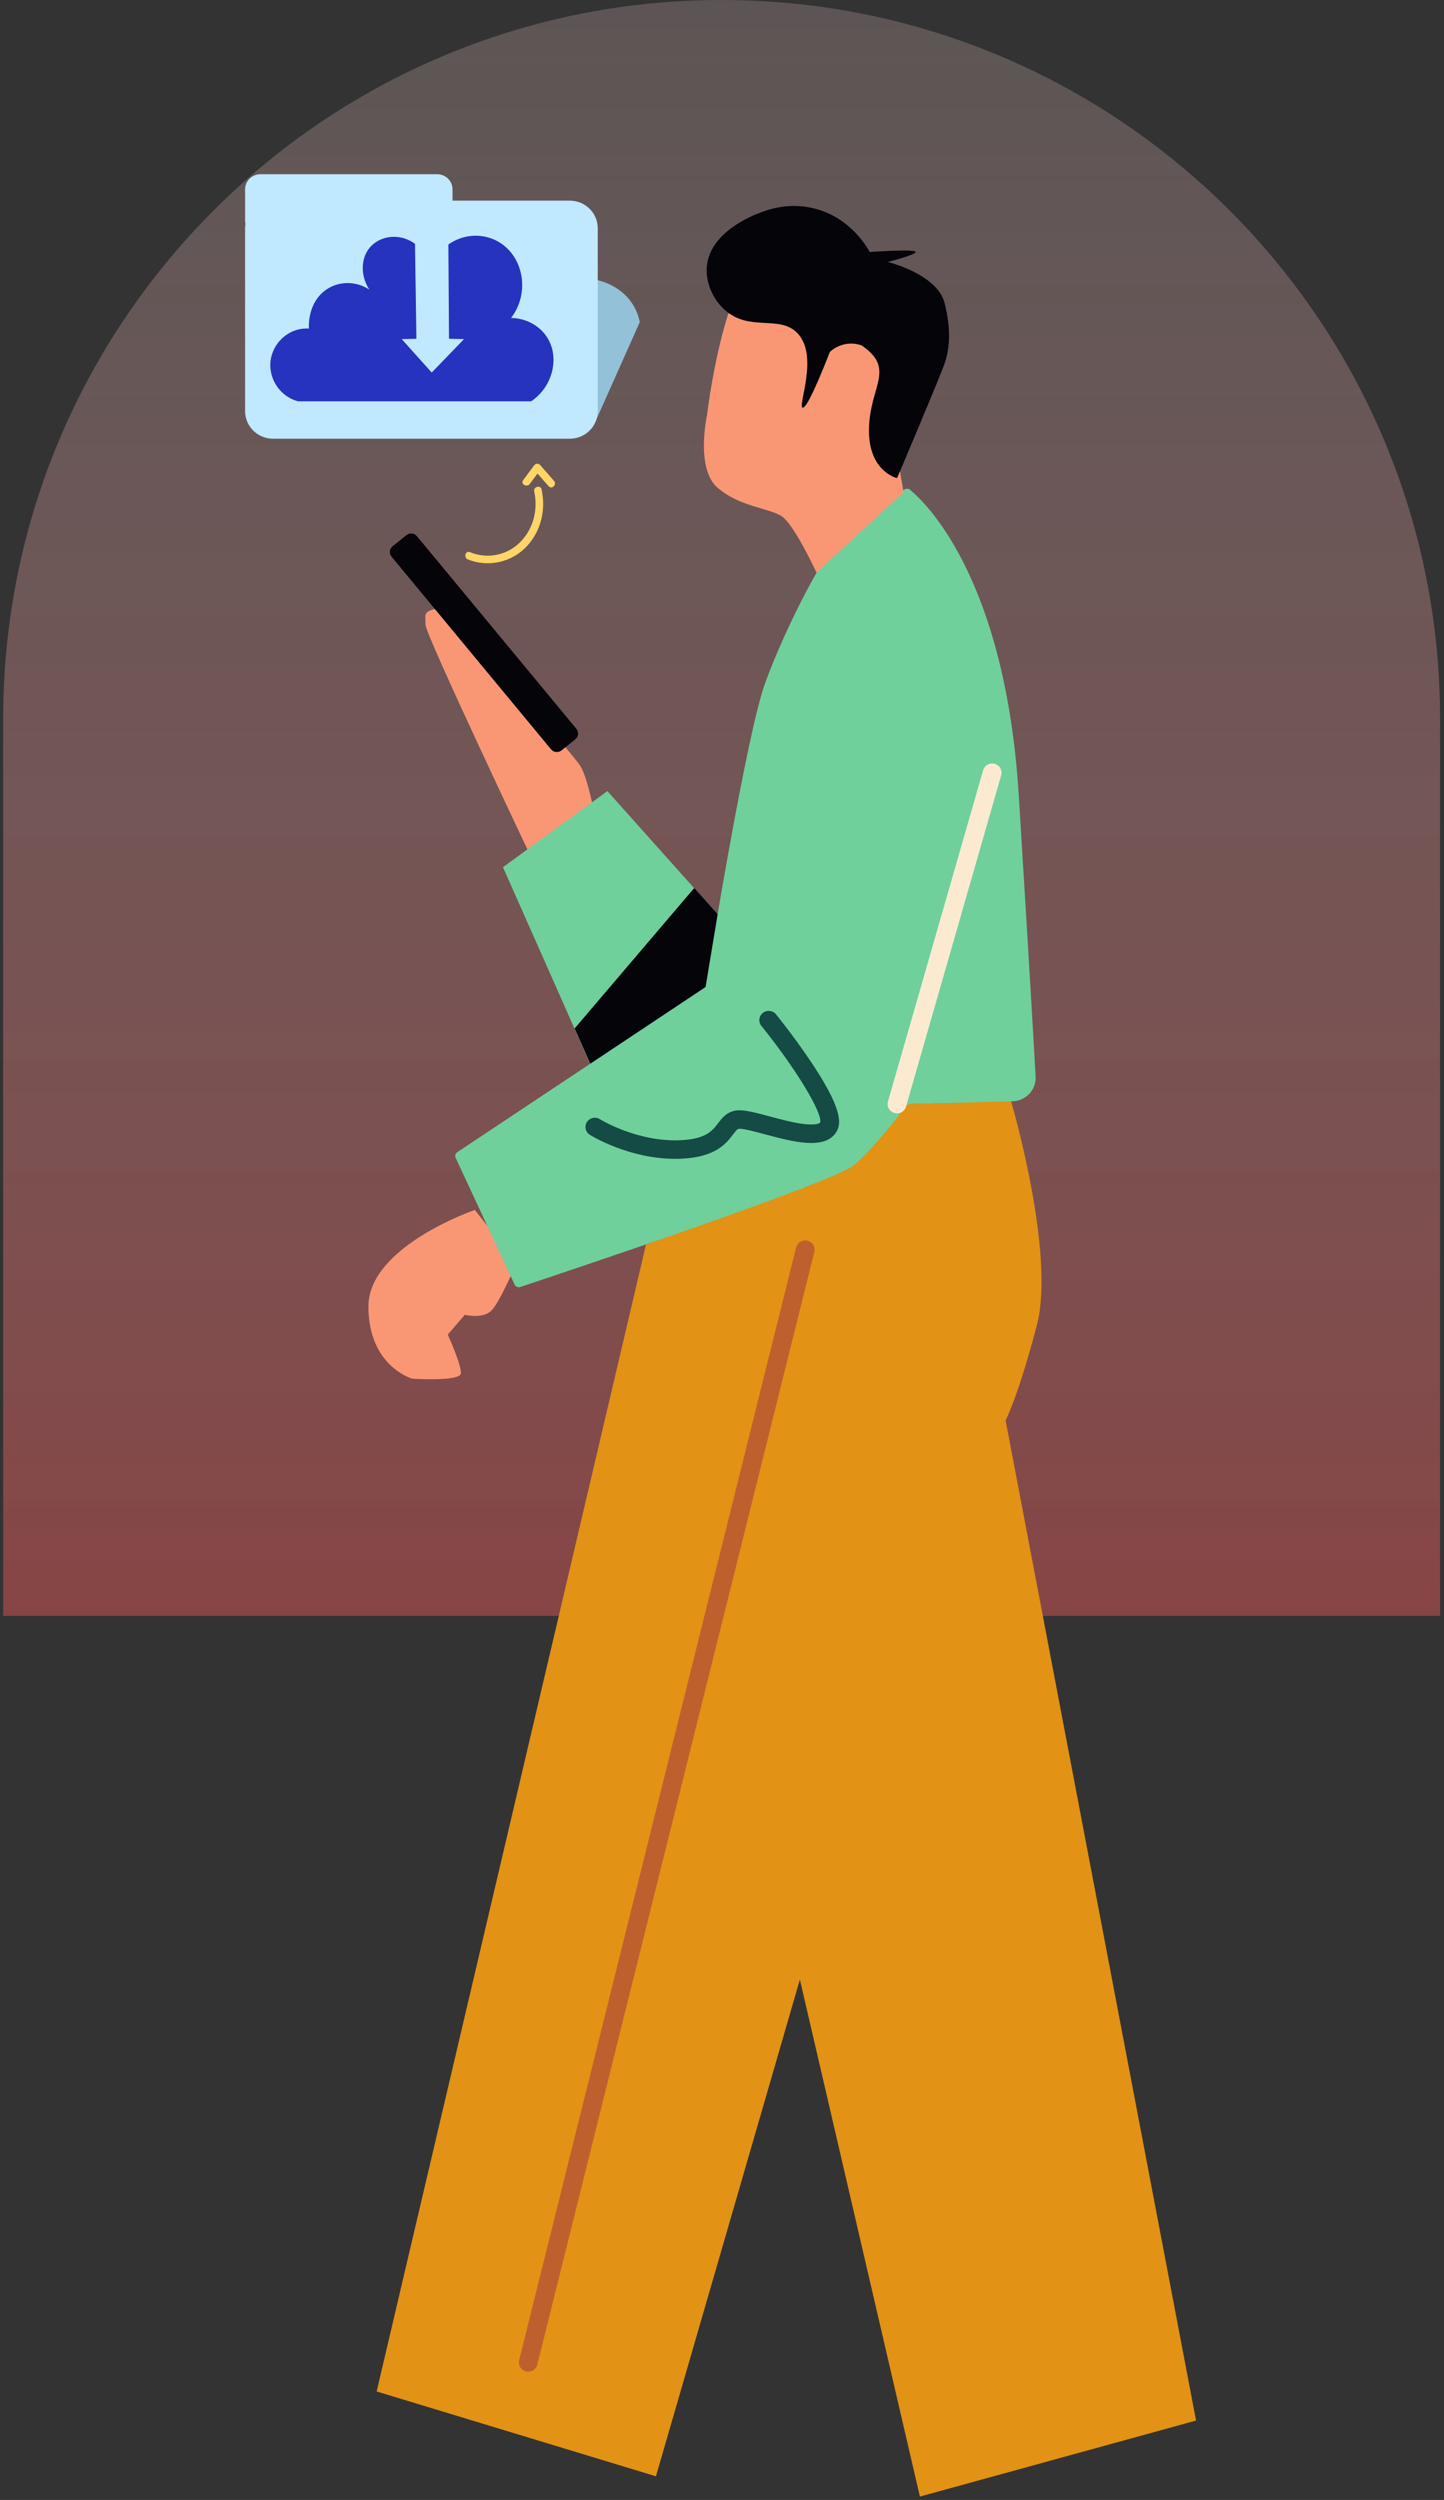
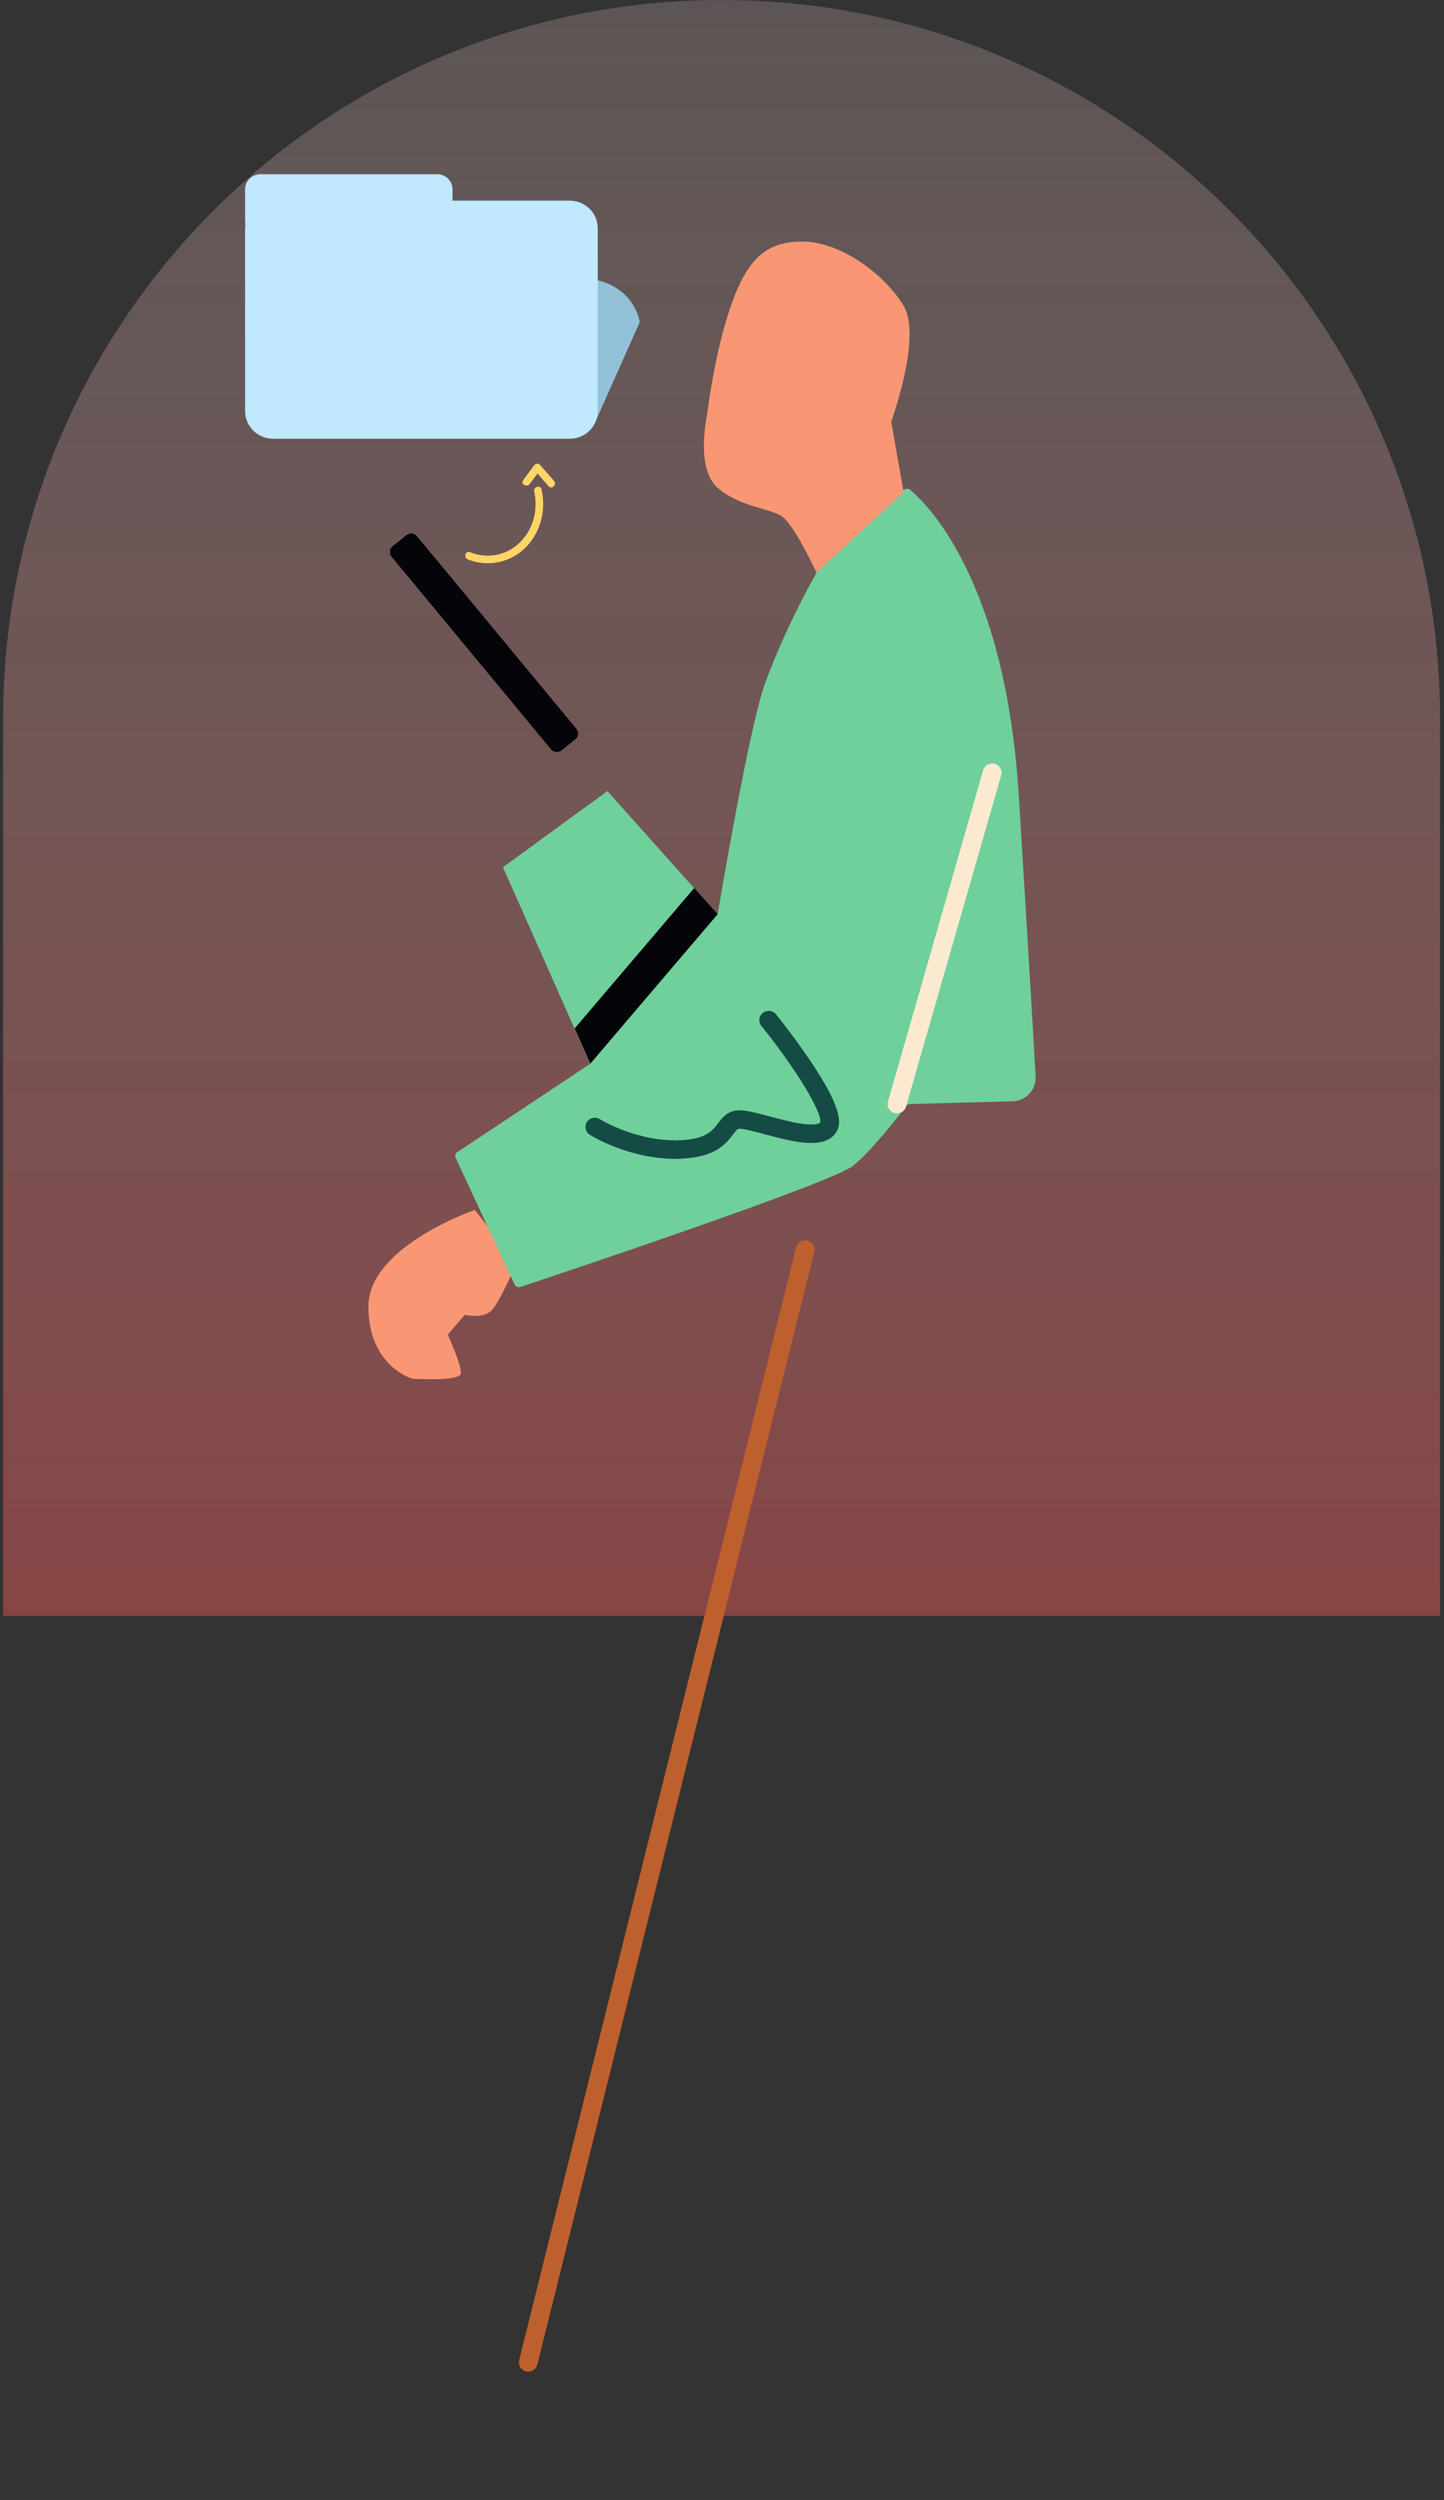
<svg xmlns="http://www.w3.org/2000/svg" width="182" height="315" viewBox="0 0 182 315" fill="none">
  <rect x="0" y="0" width="182" height="315" fill="#333333" stroke="none" />
  <g opacity="0.5">
    <path d="M0.398 90.553C0.398 40.542 40.94 0 90.951 0C140.962 0 181.504 40.542 181.504 90.553V203.606H0.398V90.553Z" fill="url(#paint0_linear_902_12)" />
  </g>
-   <path d="M127.415 138.688C127.415 138.688 133.091 157.892 130.672 167.045C128.253 176.198 126.744 178.967 126.744 178.967L150.75 304.996L115.943 314.575L100.816 249.431L82.675 312.019L47.471 301.33L81.423 156.805L106.189 147.634L114.379 139.124L127.415 138.688Z" fill="#E29215" />
  <path d="M59.852 152.453C59.852 152.453 46.434 157.053 46.434 164.619C46.434 172.184 51.973 173.721 51.973 173.721C51.973 173.721 57.998 174.105 58.088 173.05C58.178 171.995 56.437 168.163 56.437 168.163L58.581 165.666C58.581 165.666 60.914 166.24 61.984 165.091C63.055 163.943 65.094 159.162 65.094 159.162L59.849 152.456L59.852 152.453Z" fill="#F99775" />
-   <path d="M75 102.994C75 102.994 74.152 98.169 73.16 96.537C72.169 94.904 55.899 76.358 54.624 76.772C53.35 77.186 53.633 77.469 53.633 78.725C53.633 79.982 67.077 108.293 67.077 108.293L75 102.993V102.994Z" fill="#F99775" />
  <path d="M114.051 61.647C114.154 61.592 114.271 61.569 114.388 61.581C114.504 61.593 114.614 61.639 114.704 61.713C116.622 63.29 126.713 72.843 128.409 100.286C129.751 121.995 130.302 131.537 130.527 135.661C130.548 136.055 130.49 136.448 130.354 136.818C130.219 137.189 130.009 137.529 129.738 137.818C129.467 138.107 129.14 138.34 128.777 138.502C128.413 138.665 128.02 138.754 127.62 138.764L114.677 139.112C114.589 139.114 114.503 139.136 114.425 139.176C114.347 139.215 114.279 139.271 114.226 139.34C113.441 140.382 110.055 144.8 107.583 146.85C104.955 149.029 70.169 160.637 65.579 162.161C65.442 162.207 65.293 162.2 65.16 162.144C65.027 162.087 64.92 161.984 64.86 161.855L57.431 145.893C57.373 145.769 57.362 145.629 57.399 145.497C57.436 145.366 57.519 145.251 57.634 145.175L88.707 124.519C88.774 124.475 88.83 124.417 88.874 124.351C88.917 124.284 88.945 124.209 88.958 124.13C89.441 121.164 94.085 92.456 96.47 85.97C98.987 79.126 103.873 69.494 106.688 66.721C109.057 64.386 112.893 62.259 114.051 61.645V61.647Z" fill="#6FD09C" />
  <path d="M92.117 117.086L76.553 99.68L63.394 109.267L74.712 134.799L91.126 125.595L92.117 117.086Z" fill="#6FD09C" />
  <path d="M85.115 146.015C85.387 146.015 85.659 146.015 85.935 145.994C90.22 145.795 91.534 144.072 92.399 142.933C92.85 142.344 92.959 142.244 93.172 142.23C93.684 142.195 95.111 142.577 96.368 142.915C99.963 143.877 104.04 144.966 105.438 142.585C106.056 141.53 106.153 139.654 102.179 133.738C100.122 130.672 97.932 127.956 97.834 127.842C97.739 127.717 97.62 127.612 97.483 127.534C97.346 127.455 97.194 127.404 97.037 127.384C96.88 127.365 96.72 127.376 96.568 127.418C96.415 127.461 96.273 127.532 96.149 127.63C96.025 127.727 95.922 127.848 95.847 127.986C95.772 128.123 95.725 128.274 95.71 128.429C95.695 128.585 95.711 128.742 95.759 128.891C95.806 129.04 95.884 129.178 95.987 129.297C100.25 134.571 103.687 140.222 103.373 141.437C103.259 141.586 102.741 141.781 101.452 141.645C100.106 141.502 98.449 141.058 96.983 140.664C95.27 140.207 93.925 139.846 93.009 139.904C91.678 139.992 91.025 140.845 90.502 141.534C89.792 142.466 88.987 143.521 85.812 143.669C80.307 143.926 75.654 141.05 75.609 141.021C75.478 140.939 75.332 140.883 75.18 140.856C75.027 140.83 74.87 140.833 74.719 140.866C74.567 140.899 74.424 140.961 74.296 141.049C74.169 141.136 74.061 141.248 73.977 141.377C73.894 141.506 73.837 141.649 73.81 141.8C73.783 141.951 73.786 142.105 73.82 142.254C73.853 142.404 73.916 142.545 74.005 142.671C74.094 142.796 74.207 142.903 74.338 142.985C74.545 143.114 79.237 146.015 85.106 146.015H85.115Z" fill="#144B45" />
  <path d="M52.554 67.568L72.65 91.837C72.981 92.238 72.921 92.828 72.514 93.154L70.784 94.546C70.378 94.873 69.779 94.814 69.448 94.413L49.353 70.144C49.021 69.743 49.082 69.154 49.488 68.827L51.218 67.434C51.625 67.108 52.223 67.167 52.554 67.568Z" fill="#040409" />
  <path d="M113.056 140.286C113.314 140.286 113.564 140.203 113.77 140.05C113.975 139.896 114.125 139.681 114.195 139.437L126.19 97.687C126.275 97.389 126.237 97.07 126.084 96.8C125.931 96.53 125.675 96.331 125.373 96.247C125.071 96.163 124.748 96.201 124.474 96.352C124.2 96.502 123.998 96.754 123.913 97.052L111.918 138.798C111.833 139.096 111.872 139.414 112.024 139.684C112.177 139.954 112.433 140.153 112.734 140.238C112.839 140.268 112.947 140.284 113.056 140.286Z" fill="#FCEAD0" />
-   <path d="M87.503 111.891L72.429 129.586L74.4 134.029L88.931 124.365L90.453 115.192L87.503 111.891Z" fill="#040409" />
+   <path d="M87.503 111.891L72.429 129.586L74.4 134.029L90.453 115.192L87.503 111.891Z" fill="#040409" />
  <path d="M113.892 62.042L112.327 53.113C112.327 53.113 116.236 42.453 113.892 38.539C111.547 34.626 106.078 30.555 101.389 30.449C96.699 30.343 94.24 32.442 92.121 38.539C90.001 44.637 89.108 52.34 89.108 52.34C89.108 52.34 87.632 59.014 90.434 61.452C93.236 63.891 97.032 64.003 98.595 65.101C100.157 66.199 102.908 72.147 102.908 72.147L113.885 62.036L113.892 62.042Z" fill="#F99775" />
-   <path d="M104.6 44.337C102.336 50.098 101.473 51.461 101.158 51.369C100.495 51.175 103.25 44.865 100.514 41.987C98.261 39.608 94.46 41.881 91.308 39.013C89.82 37.66 88.923 35.569 89.088 33.602C89.453 29.195 94.997 27.098 95.847 26.781C96.835 26.407 99.407 25.476 102.583 26.256C107.123 27.371 109.248 31.083 109.623 31.753C113.041 31.532 115.384 31.48 115.416 31.753C115.461 32.095 111.898 33.006 111.898 33.006C111.898 33.006 118.152 34.535 119.065 38.211C119.977 41.886 119.602 44.161 119.065 45.776C118.527 47.391 113.065 60.248 113.065 60.248C113.065 60.248 109.417 59.432 109.525 54.023C109.632 48.614 112.94 46.483 108.593 43.52C108.01 43.314 107.385 43.247 106.771 43.325C105.959 43.434 105.201 43.787 104.6 44.337Z" fill="#040409" />
  <path d="M66.576 298.835C66.841 298.835 67.097 298.747 67.305 298.586C67.513 298.425 67.661 298.2 67.723 297.946L102.638 157.741C102.675 157.592 102.682 157.437 102.658 157.286C102.635 157.135 102.581 156.989 102.5 156.858C102.42 156.727 102.314 156.613 102.189 156.523C102.063 156.432 101.921 156.367 101.77 156.33C101.62 156.294 101.463 156.287 101.309 156.31C101.156 156.334 101.008 156.386 100.875 156.466C100.743 156.545 100.627 156.65 100.535 156.773C100.443 156.897 100.377 157.037 100.34 157.185L65.433 297.391C65.396 297.54 65.389 297.694 65.412 297.846C65.436 297.997 65.489 298.142 65.57 298.273C65.65 298.404 65.756 298.518 65.881 298.609C66.006 298.7 66.148 298.765 66.299 298.802C66.39 298.824 66.483 298.835 66.576 298.835Z" fill="#BE602E" />
  <path d="M72.856 54.611L41.078 50.778L36.188 51.84V40.588C36.188 39.666 36.559 38.782 37.219 38.13C37.879 37.478 38.775 37.111 39.71 37.109L75.116 35.258C75.759 35.396 78.112 35.97 79.603 38.127C80.111 38.871 80.463 39.708 80.636 40.588L75.178 52.823L72.856 54.611Z" fill="#93C1D8" />
  <path d="M71.811 25.281H34.418C32.47 25.281 30.891 26.838 30.891 28.759V51.803C30.891 53.724 32.47 55.28 34.418 55.28H71.811C73.759 55.28 75.339 53.724 75.339 51.803V28.759C75.339 26.838 73.759 25.281 71.811 25.281Z" fill="#C0E8FF" />
  <path d="M55.105 21.953H32.822C31.755 21.953 30.891 22.805 30.891 23.857V27.805C30.891 28.856 31.755 29.709 32.822 29.709H55.105C56.171 29.709 57.036 28.856 57.036 27.805V23.857C57.036 22.805 56.171 21.953 55.105 21.953Z" fill="#C0E8FF" />
-   <path d="M46.546 36.486C45.531 34.925 45.454 32.946 46.328 31.576C47.486 29.759 50.19 29.196 52.306 30.718L52.483 42.686L50.633 42.728L54.414 46.943C55.77 45.537 57.126 44.132 58.484 42.728L56.593 42.686C56.568 38.727 56.541 34.768 56.513 30.81C58.911 29.117 62.069 29.406 64.037 31.406C66.217 33.627 66.451 37.434 64.41 40.063C66.515 40.096 68.419 41.255 69.272 43.077C70.413 45.523 69.516 48.841 66.946 50.567H37.563C35.403 49.998 33.957 47.92 34.077 45.759C34.214 43.292 36.371 41.235 38.938 41.4C38.921 41.211 38.738 38.4 40.84 36.704C42.452 35.408 44.73 35.312 46.546 36.486Z" fill="#2533BE" />
  <path d="M59.227 69.572C60.312 70.024 61.513 70.136 62.665 69.892C63.817 69.647 64.864 69.058 65.664 68.206C67.263 66.542 67.821 64.135 67.33 61.924C67.198 61.326 68.135 61.07 68.262 61.67C68.827 64.221 68.189 66.959 66.348 68.88C65.429 69.853 64.231 70.528 62.914 70.816C61.597 71.103 60.222 70.99 58.971 70.492C58.405 70.262 58.649 69.341 59.227 69.575V69.572Z" fill="#FFD568" />
  <path d="M65.944 60.492L67.3 58.666C67.469 58.44 67.836 58.317 68.058 58.571L69.829 60.594C70.234 61.055 69.553 61.731 69.146 61.266L67.376 59.244L68.134 59.147L66.771 60.978C66.407 61.466 65.569 60.992 65.937 60.502L65.944 60.492Z" fill="#FFD568" />
  <defs>
    <linearGradient id="paint0_linear_902_12" x1="90.951" y1="-80.308" x2="90.951" y2="203.606" gradientUnits="userSpaceOnUse">
      <stop stop-color="white" stop-opacity="0.2" />
      <stop offset="1" stop-color="#DA5656" />
    </linearGradient>
  </defs>
</svg>